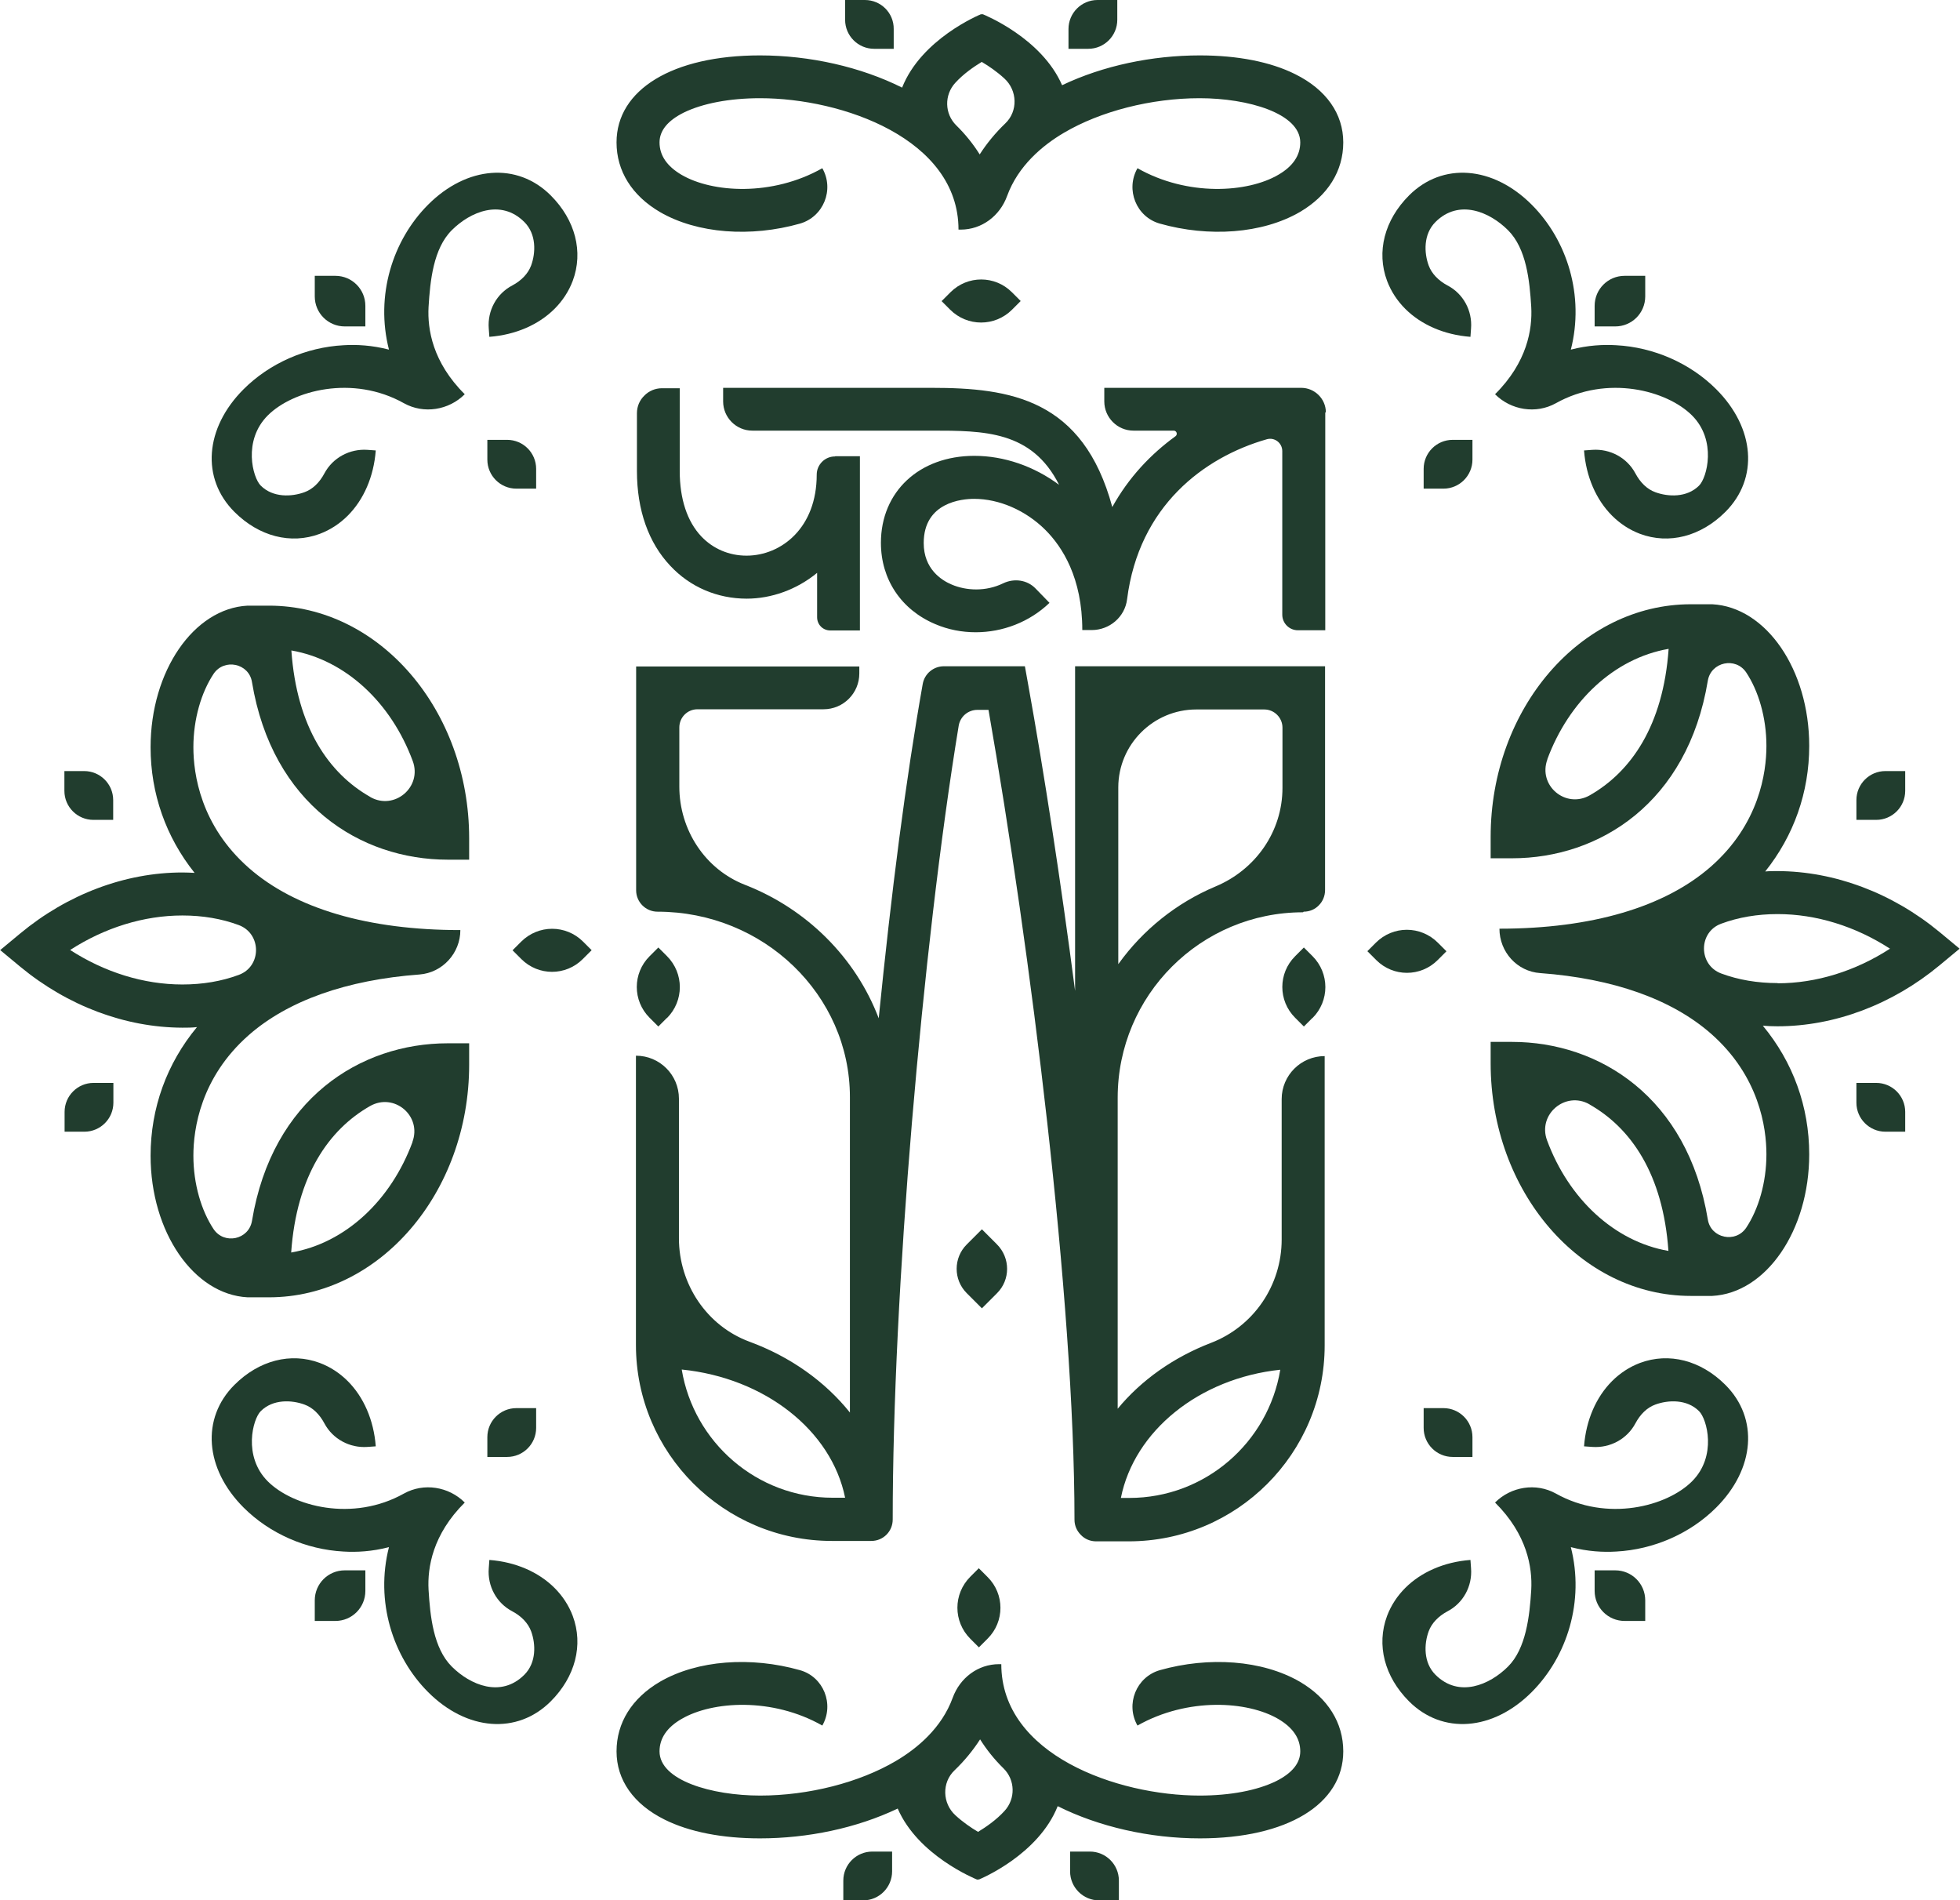
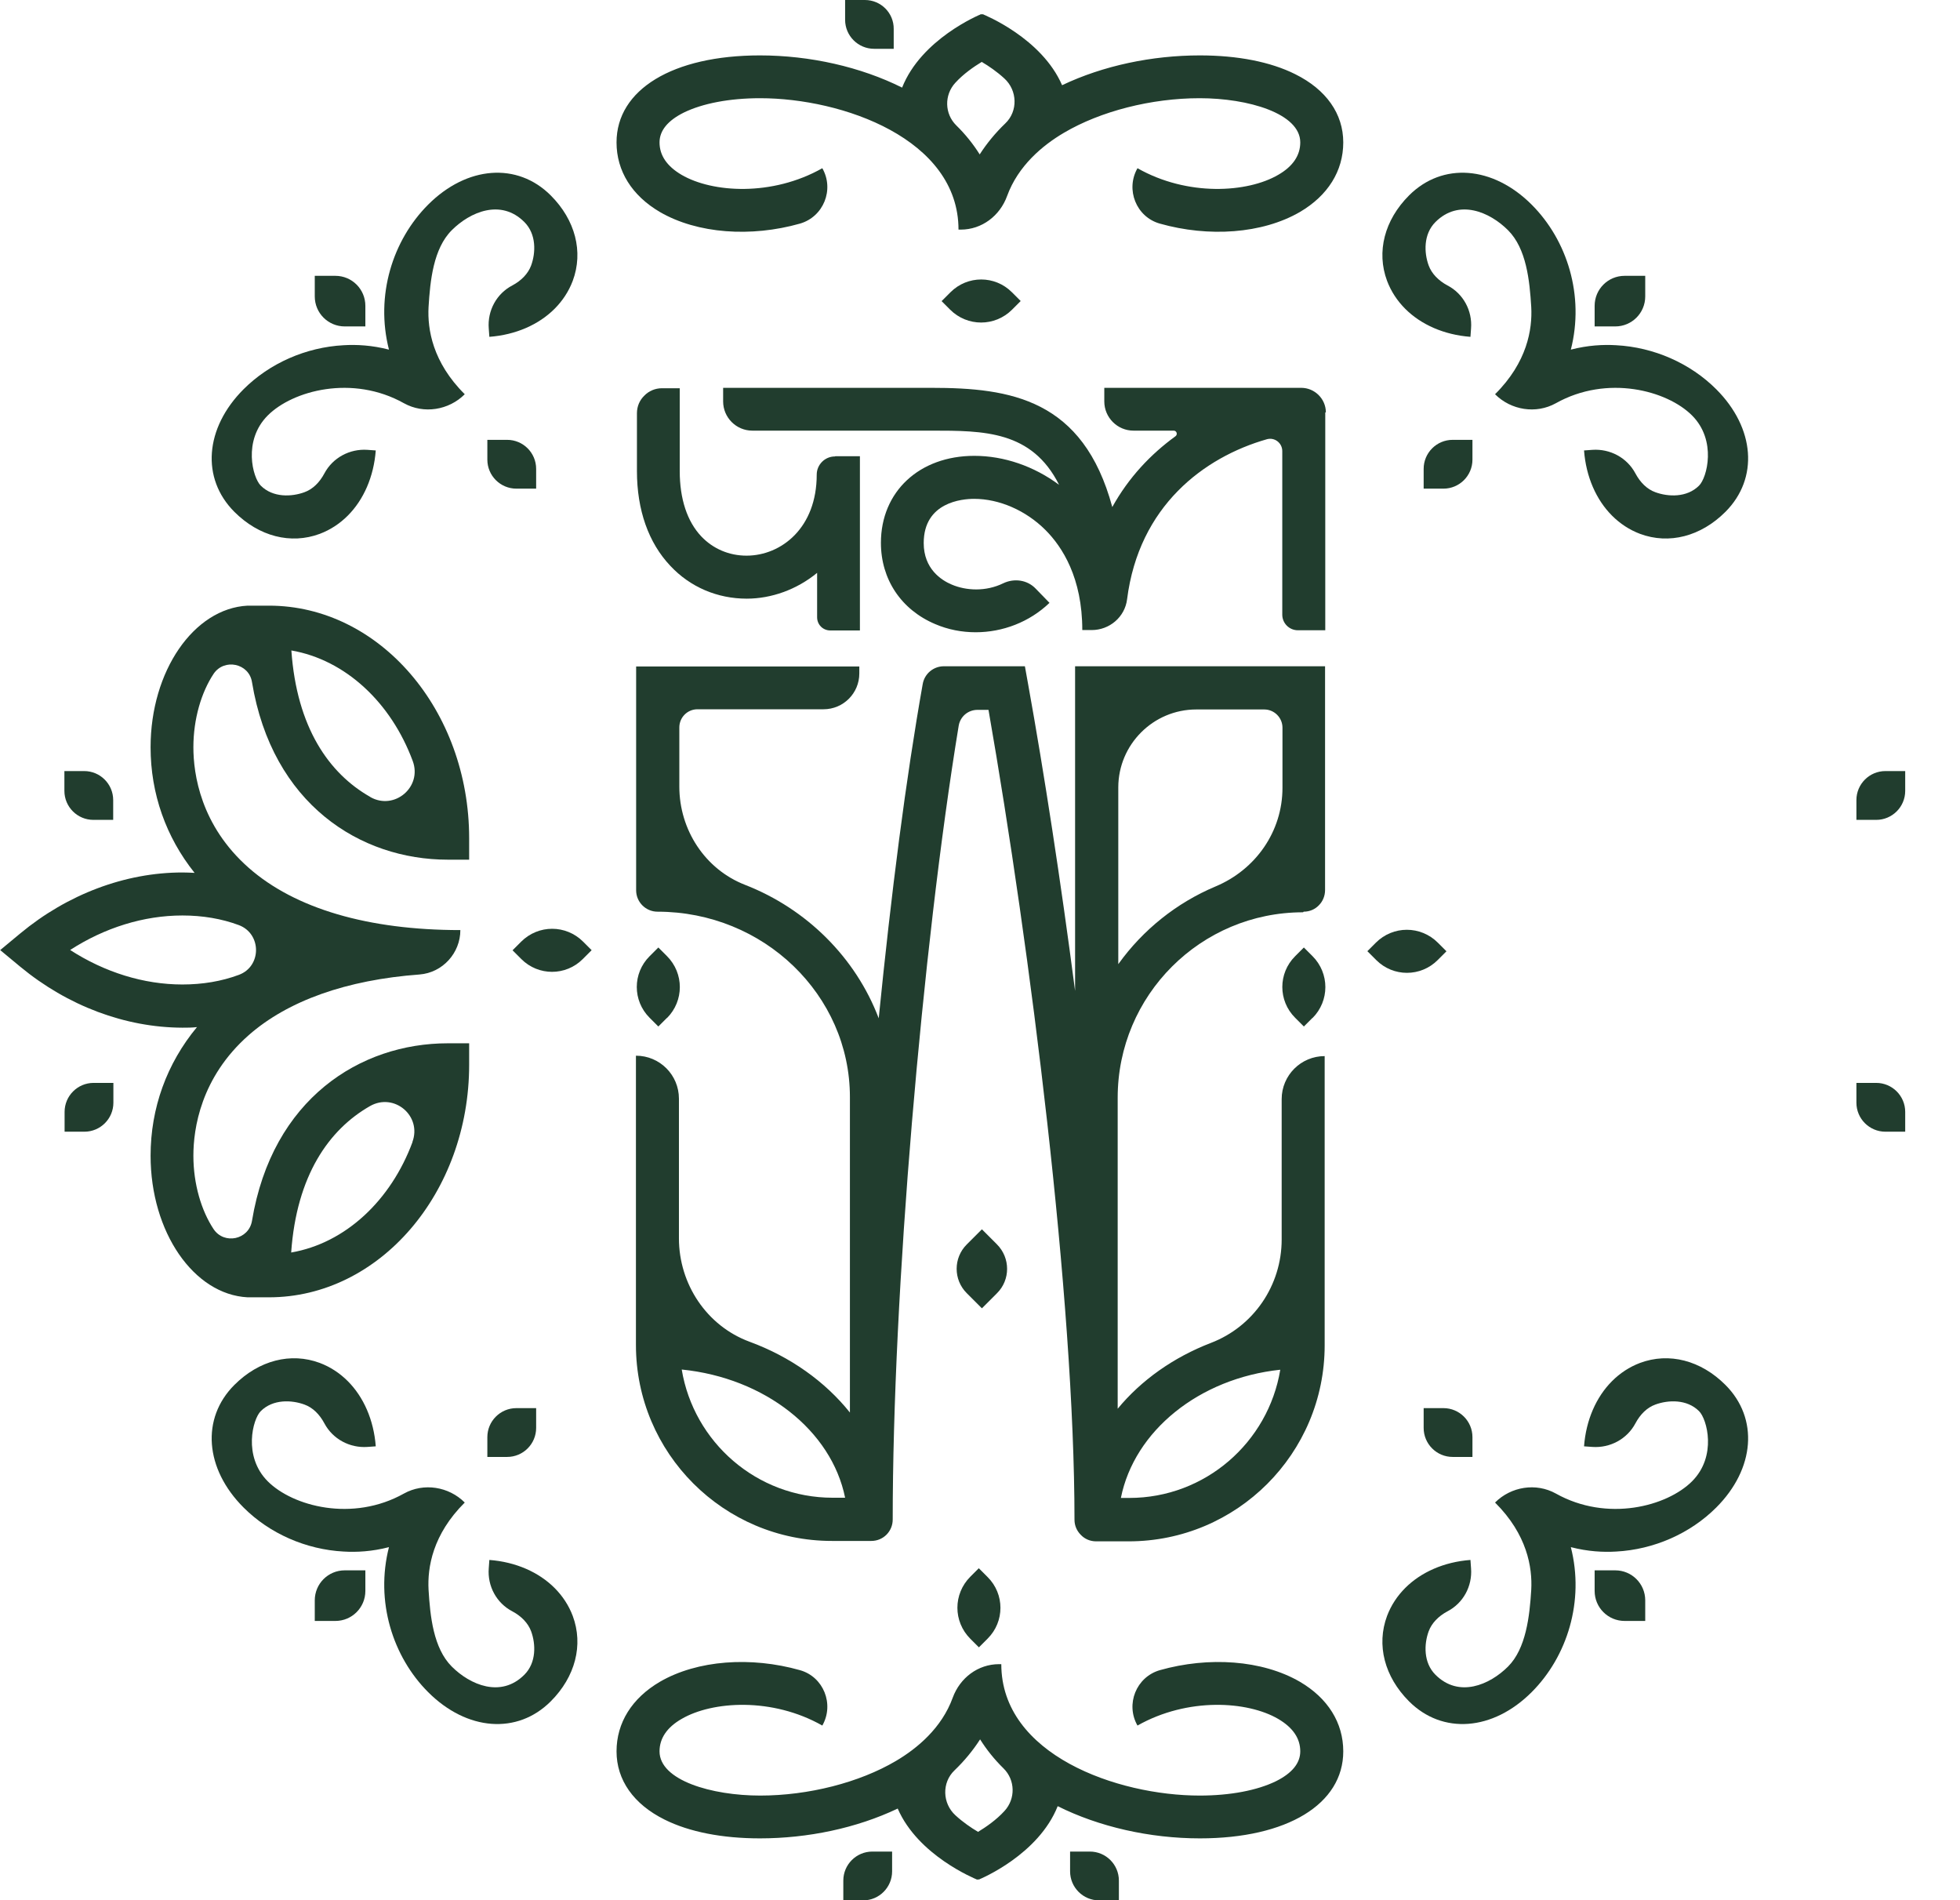
<svg xmlns="http://www.w3.org/2000/svg" id="_Слой_2" data-name="Слой 2" viewBox="0 0 98.01 95.01">
  <defs>
    <style>      .cls-1 {        fill: #213d2e;      }    </style>
  </defs>
  <g id="_Слой_1-2" data-name="Слой 1">
    <g>
      <g>
        <path class="cls-1" d="M65,84.08c-1.88-1.09-4.56-1.27-7-.58-1.18.34-1.73,1.7-1.12,2.77h0c2.51-1.42,5.5-1.23,7.04-.33.73.43,1.1.97,1.1,1.62,0,.59-.41,1.09-1.21,1.49-.94.46-2.29.72-3.82.72-4.12,0-9.92-2.04-9.92-6.57h-.11c-1.06,0-1.96.69-2.32,1.68-.55,1.51-1.77,2.53-2.84,3.16-1.83,1.08-4.37,1.73-6.79,1.73s-5.03-.76-5.03-2.21c0-.65.37-1.2,1.1-1.62,1.54-.9,4.54-1.09,7.04.33h0c.61-1.07.06-2.44-1.12-2.77-2.44-.69-5.12-.51-7,.58-1.4.82-2.17,2.05-2.17,3.48s.85,2.64,2.4,3.41c1.24.62,2.89.94,4.77.94,2.39,0,4.83-.51,6.89-1.49,1.02,2.35,3.85,3.5,3.99,3.56l.02-.04.02.04c.15-.06,3.01-1.26,3.97-3.68,2.06,1.03,4.6,1.61,7.11,1.61,4.36,0,7.17-1.71,7.17-4.35,0-1.43-.77-2.66-2.17-3.48ZM48.9,91.58c-.34-.2-.75-.48-1.12-.82-.66-.6-.69-1.64-.05-2.25.49-.47.92-.99,1.28-1.55.32.51.71,1,1.17,1.45.59.58.61,1.52.05,2.13-.41.45-.92.8-1.33,1.05Z" />
        <path class="cls-1" d="M4.67,40.99h.99s0-.99,0-.99c0-.8-.65-1.45-1.45-1.45h-.99s0,.99,0,.99c0,.8.65,1.45,1.45,1.45Z" />
        <path class="cls-1" d="M5.67,55.13v-.99h-.99c-.8,0-1.45.65-1.45,1.45v.99h.99c.8,0,1.45-.65,1.45-1.45Z" />
        <path class="cls-1" d="M93.82,40.99h-.99s0-.99,0-.99c0-.8.65-1.45,1.45-1.45h.99s0,.99,0,.99c0,.8-.65,1.45-1.45,1.45Z" />
        <path class="cls-1" d="M92.83,55.13v-.99h.99c.8,0,1.45.65,1.45,1.45v.99h-.99c-.8,0-1.45-.65-1.45-1.45Z" />
-         <path class="cls-1" d="M53.43,1.45v.99s.99,0,.99,0c.8,0,1.45-.65,1.45-1.45V0s-.99,0-.99,0c-.8,0-1.45.65-1.45,1.45Z" />
        <path class="cls-1" d="M43.7,2.44h.99v-.99C44.7.65,44.05,0,43.25,0h-.99s0,.99,0,.99c0,.8.65,1.45,1.45,1.45Z" />
        <path class="cls-1" d="M53.51,93.56v-.99s.99,0,.99,0c.8,0,1.45.65,1.45,1.45v.99s-.99,0-.99,0c-.8,0-1.45-.65-1.45-1.45Z" />
        <path class="cls-1" d="M43.62,92.57h.99v.99c0,.8-.65,1.45-1.45,1.45h-.99v-.99c0-.8.65-1.45,1.45-1.45Z" />
        <path class="cls-1" d="M23.46,53.23v-1.07h-1.07c-4.37,0-8.78,2.77-9.79,8.88-.16.94-1.39,1.2-1.92.41-.61-.92-1.01-2.25-1.01-3.67,0-1.34.36-3.91,2.77-6.03,1.96-1.72,4.89-2.76,8.54-3.03,1.15-.09,2.04-1.07,2.04-2.22h0c-4.61,0-8.26-1.07-10.58-3.11-2.41-2.12-2.77-4.69-2.77-6.03,0-1.42.4-2.75,1.01-3.67.53-.79,1.77-.53,1.92.41,1.01,6.11,5.42,8.88,9.79,8.88h1.07v-1.07c0-6.41-4.49-11.63-10.01-11.63h-1.07c-2.69.14-4.85,3.27-4.85,7.08,0,2.32.77,4.49,2.2,6.28-.2-.01-.41-.02-.61-.02-2.86,0-5.75,1.09-8.11,3.05l-1,.83,1,.83c2.37,1.96,5.25,3.04,8.11,3.05.25,0,.49,0,.73-.03-1.51,1.82-2.32,4.05-2.32,6.43,0,3.82,2.16,6.94,4.85,7.08h0s1.07,0,1.07,0c5.52,0,10.01-5.22,10.01-11.63ZM18.51,39.84c-2.06-1.17-3.67-3.47-3.94-7.32,2.71.47,4.99,2.61,6.07,5.53.48,1.3-.92,2.48-2.12,1.8ZM3.5,47.5c1.73-1.12,3.69-1.73,5.62-1.73,1.01,0,1.96.16,2.82.48,1.15.43,1.15,2.07,0,2.49-.86.32-1.81.48-2.82.48-1.93,0-3.89-.61-5.62-1.73ZM20.63,57.09c-1.08,2.92-3.35,5.06-6.07,5.53.27-3.85,1.89-6.15,3.94-7.32,1.21-.69,2.61.49,2.12,1.8Z" />
        <path class="cls-1" d="M48.95,78.41l.44.44c.85.85.85,2.22,0,3.07l-.44.44-.43-.43c-.86-.86-.86-2.24,0-3.1l.43-.43Z" />
        <path class="cls-1" d="M33,10.6c1.88,1.09,4.56,1.27,7,.58,1.18-.34,1.73-1.7,1.12-2.77h0c-2.51,1.42-5.5,1.23-7.04.33-.73-.43-1.1-.97-1.1-1.62,0-.59.41-1.09,1.21-1.49.94-.46,2.29-.72,3.82-.72,4.12,0,9.92,2.04,9.92,6.57h.11c1.06,0,1.96-.69,2.32-1.68.55-1.51,1.77-2.53,2.84-3.16,1.83-1.08,4.37-1.73,6.79-1.73s5.03.76,5.03,2.21c0,.65-.37,1.2-1.1,1.62-1.54.9-4.54,1.09-7.04-.33h0c-.61,1.07-.06,2.44,1.12,2.77,2.44.69,5.12.51,7-.58,1.4-.82,2.17-2.05,2.17-3.48s-.85-2.64-2.4-3.41c-1.24-.62-2.89-.94-4.77-.94-2.39,0-4.83.51-6.89,1.49-1.02-2.35-3.85-3.5-3.99-3.56l-.02.04-.02-.04c-.15.06-3.01,1.26-3.97,3.68-2.06-1.03-4.6-1.61-7.11-1.61-4.36,0-7.17,1.71-7.17,4.35,0,1.43.77,2.66,2.17,3.48ZM49.1,3.1c.34.2.75.48,1.12.82.66.6.69,1.64.05,2.25-.49.47-.92.99-1.28,1.55-.32-.51-.71-1-1.17-1.45-.59-.58-.61-1.52-.05-2.13.41-.45.92-.8,1.33-1.05Z" />
        <path class="cls-1" d="M47.09,15.05l.44-.44c.85-.85,2.22-.85,3.07,0l.44.44-.43.43c-.86.86-2.24.86-3.1,0l-.43-.43Z" />
        <path class="cls-1" d="M29.58,47.51l-.44.44c-.85.85-2.22.85-3.07,0l-.44-.44.43-.43c.86-.86,2.24-.86,3.1,0l.43.43Z" />
-         <path class="cls-1" d="M84.55,64.79h1.07s0,0,0,0c2.69-.14,4.85-3.26,4.85-7.08,0-2.38-.81-4.61-2.32-6.43.24.02.48.03.73.03,2.86,0,5.75-1.09,8.11-3.05l1-.83-1-.83c-2.37-1.96-5.25-3.04-8.11-3.05-.21,0-.41,0-.61.02,1.43-1.79,2.2-3.96,2.2-6.28,0-3.82-2.16-6.94-4.85-7.08h0s-1.07,0-1.07,0c-5.52,0-10.01,5.22-10.01,11.63v1.07s1.07,0,1.07,0c4.37,0,8.78-2.77,9.79-8.88.16-.94,1.39-1.2,1.92-.41.61.92,1.01,2.25,1.01,3.67,0,1.34-.36,3.91-2.77,6.03-2.31,2.03-5.97,3.11-10.58,3.11h0c0,1.16.88,2.14,2.04,2.22,3.65.27,6.58,1.31,8.54,3.03,2.41,2.12,2.77,4.69,2.77,6.03,0,1.42-.4,2.75-1.01,3.67-.53.79-1.77.53-1.92-.41-1.01-6.11-5.42-8.88-9.79-8.88h-1.07s0,1.07,0,1.07c0,6.41,4.49,11.63,10.01,11.63ZM77.37,37.97c1.08-2.92,3.35-5.06,6.07-5.53-.27,3.85-1.89,6.15-3.94,7.32-1.21.69-2.61-.49-2.12-1.8ZM88.89,49.15c-1.01,0-1.96-.16-2.82-.48-1.15-.43-1.15-2.07,0-2.49.86-.32,1.81-.48,2.82-.48,1.93,0,3.89.61,5.62,1.73-1.73,1.12-3.69,1.73-5.62,1.73ZM79.49,55.22c2.06,1.17,3.67,3.47,3.94,7.32-2.71-.47-4.99-2.61-6.07-5.53-.48-1.3.92-2.48,2.12-1.8Z" />
        <path class="cls-1" d="M68.38,47.56l.44.44c.85.85,2.22.85,3.07,0l.44-.44-.43-.43c-.86-.86-2.24-.86-3.1,0l-.43.43Z" />
        <g>
          <path class="cls-1" d="M71.19,23.44v.99h.99c.8,0,1.45-.65,1.45-1.45v-.99h-.99c-.8,0-1.45.65-1.45,1.45Z" />
          <path class="cls-1" d="M79.74,15.29v1.03s1.03,0,1.03,0c.83,0,1.5-.67,1.5-1.5v-1.03s-1.03,0-1.03,0c-.83,0-1.5.67-1.5,1.5Z" />
          <path class="cls-1" d="M85.82,19.46c-1.3-1.3-3.12-2.1-5-2.2-.65-.04-1.42,0-2.27.22.69-2.7-.18-5.47-1.96-7.25-1.94-1.94-4.46-2.13-6.13-.46-1.23,1.23-1.64,2.82-1.1,4.27.2.53.51,1,.91,1.4.79.79,1.94,1.3,3.26,1.4l.03-.42c.07-.89-.39-1.74-1.18-2.15-.45-.24-.79-.59-.94-1-.23-.63-.27-1.56.34-2.17,1.17-1.17,2.71-.51,3.63.41s1.08,2.52,1.16,3.84c.06,1.11-.2,2.76-1.81,4.36h0c.8.8,2.05,1,3.04.45,2.57-1.44,5.56-.64,6.81.61s.75,3.12.35,3.51c-.61.61-1.55.56-2.18.33-.42-.15-.76-.49-1-.94-.42-.79-1.27-1.24-2.15-1.18l-.42.03c.1,1.32.61,2.47,1.4,3.26.4.4.87.71,1.4.91,1.45.54,3.04.13,4.27-1.1,1.67-1.67,1.48-4.19-.46-6.13Z" />
        </g>
        <g>
          <path class="cls-1" d="M26.81,23.44v.99h-.99c-.8,0-1.45-.65-1.45-1.45v-.99h.99c.8,0,1.45.65,1.45,1.45Z" />
          <path class="cls-1" d="M18.27,15.29v1.03s-1.03,0-1.03,0c-.83,0-1.5-.67-1.5-1.5v-1.03s1.03,0,1.03,0c.83,0,1.5.67,1.5,1.5Z" />
          <path class="cls-1" d="M12.18,19.46c1.3-1.3,3.12-2.1,5-2.2.65-.04,1.42,0,2.27.22-.69-2.7.18-5.47,1.96-7.25,1.94-1.94,4.46-2.13,6.13-.46,1.23,1.23,1.64,2.82,1.1,4.27-.2.53-.51,1-.91,1.4-.79.79-1.94,1.3-3.26,1.4l-.03-.42c-.07-.89.39-1.74,1.18-2.15.45-.24.79-.59.94-1,.23-.63.27-1.56-.34-2.17-1.17-1.17-2.71-.51-3.63.41s-1.08,2.52-1.16,3.84c-.06,1.11.2,2.76,1.81,4.36h0c-.8.8-2.05,1-3.04.45-2.57-1.44-5.56-.64-6.81.61-1.26,1.26-.75,3.12-.35,3.51.61.61,1.55.56,2.18.33.42-.15.76-.49,1-.94.42-.79,1.27-1.24,2.15-1.18l.42.03c-.1,1.32-.61,2.47-1.4,3.26-.4.4-.87.71-1.4.91-1.45.54-3.04.13-4.27-1.1-1.67-1.67-1.48-4.19.46-6.13Z" />
        </g>
        <g>
          <path class="cls-1" d="M71.19,71.39v-.99h.99c.8,0,1.45.65,1.45,1.45v.99h-.99c-.8,0-1.45-.65-1.45-1.45Z" />
          <path class="cls-1" d="M79.74,79.54v-1.03s1.03,0,1.03,0c.83,0,1.5.67,1.5,1.5v1.03s-1.03,0-1.03,0c-.83,0-1.5-.67-1.5-1.5Z" />
          <path class="cls-1" d="M85.82,75.37c-1.3,1.3-3.12,2.1-5,2.2-.65.04-1.42,0-2.27-.22.69,2.7-.18,5.47-1.96,7.25-1.94,1.94-4.46,2.13-6.13.46-1.23-1.23-1.64-2.82-1.1-4.27.2-.53.51-1,.91-1.4.79-.79,1.94-1.3,3.26-1.4l.03.42c.07.89-.39,1.74-1.18,2.15-.45.24-.79.59-.94,1-.23.63-.27,1.56.34,2.17,1.17,1.17,2.71.51,3.63-.41.9-.9,1.08-2.52,1.16-3.84.06-1.11-.2-2.76-1.81-4.36h0c.8-.8,2.05-1,3.04-.45,2.57,1.44,5.56.64,6.81-.61,1.26-1.26.75-3.12.35-3.51-.61-.61-1.55-.56-2.18-.33-.42.15-.76.49-1,.94-.42.79-1.27,1.24-2.15,1.18l-.42-.03c.1-1.32.61-2.47,1.4-3.26.4-.4.87-.71,1.4-.91,1.45-.54,3.04-.13,4.27,1.1,1.67,1.67,1.48,4.19-.46,6.13Z" />
        </g>
        <g>
          <path class="cls-1" d="M26.81,71.39v-.99h-.99c-.8,0-1.45.65-1.45,1.45v.99h.99c.8,0,1.45-.65,1.45-1.45Z" />
          <path class="cls-1" d="M18.27,79.54v-1.03s-1.03,0-1.03,0c-.83,0-1.5.67-1.5,1.5v1.03s1.03,0,1.03,0c.83,0,1.5-.67,1.5-1.5Z" />
          <path class="cls-1" d="M12.18,75.37c1.3,1.3,3.12,2.1,5,2.2.65.04,1.42,0,2.27-.22-.69,2.7.18,5.47,1.96,7.25,1.94,1.94,4.46,2.13,6.13.46,1.23-1.23,1.64-2.82,1.1-4.27-.2-.53-.51-1-.91-1.4-.79-.79-1.94-1.3-3.26-1.4l-.03.42c-.07.89.39,1.74,1.18,2.15.45.24.79.59.94,1,.23.63.27,1.56-.34,2.17-1.17,1.17-2.71.51-3.63-.41s-1.08-2.52-1.16-3.84c-.06-1.11.2-2.76,1.81-4.36h0c-.8-.8-2.05-1-3.04-.45-2.57,1.44-5.56.64-6.81-.61s-.75-3.12-.35-3.51c.61-.61,1.55-.56,2.18-.33.42.15.76.49,1,.94.42.79,1.27,1.24,2.15,1.18l.42-.03c-.1-1.32-.61-2.47-1.4-3.26-.4-.4-.87-.71-1.4-.91-1.45-.54-3.04-.13-4.27,1.1-1.67,1.67-1.48,4.19.46,6.13Z" />
        </g>
      </g>
      <g>
        <path class="cls-1" d="M41.77,22.81h1.23v8.71h-1.48c-.37,0-.66-.29-.66-.66v-2.22c-1.02.84-2.29,1.29-3.52,1.29-1.47,0-2.83-.58-3.82-1.64-1.09-1.15-1.67-2.79-1.67-4.74v-2.89c0-.35.14-.66.37-.88.22-.23.54-.37.88-.37h.89v4.14c0,1.39.37,2.52,1.08,3.27.59.62,1.39.96,2.26.96s1.75-.35,2.41-1.03c.66-.68,1.1-1.69,1.1-3.02,0-.5.41-.91.91-.91Z" />
        <path class="cls-1" d="M66.27,20.62v.92h0v9.97h-1.37c-.43,0-.78-.35-.78-.78v-8.18c0-.4-.38-.7-.77-.59-3.15.9-6.4,3.34-6.99,8-.11.89-.88,1.54-1.77,1.54h-.47c0-2.61-1-4.16-1.84-5-.98-.98-2.31-1.56-3.57-1.56-.59,0-2.52.16-2.52,2.21,0,1.29.88,1.86,1.41,2.08.71.3,1.69.36,2.57-.07.55-.26,1.2-.17,1.62.27l.69.71c-1,.96-2.34,1.47-3.69,1.47-.69,0-1.38-.13-2.03-.41-1.7-.72-2.71-2.24-2.71-4.06,0-2.56,1.92-4.35,4.67-4.35,1.49,0,2.99.52,4.24,1.45-1.36-2.71-3.76-2.71-6.38-2.71h-8.96c-.81,0-1.46-.66-1.46-1.46v-.68h10.42c3.95,0,7.58.56,9.04,5.96.82-1.48,1.92-2.64,3.16-3.54.12-.09.06-.28-.09-.28h-2.01c-.81,0-1.46-.66-1.46-1.46v-.68h9.85c.67,0,1.23.55,1.23,1.23Z" />
        <path class="cls-1" d="M65.19,45.58c.3,0,.57-.12.76-.32.19-.19.31-.46.31-.76v-11.19h-12.5v16.23c-.72-5.51-1.54-10.85-2.35-15.34l-.16-.89h-4.05c-.52,0-.97.37-1.06.89-.41,2.31-.81,4.94-1.18,7.77-.37,2.83-.71,5.85-1.02,8.94-1.15-3.03-3.6-5.47-6.68-6.67-2.01-.78-3.29-2.76-3.29-4.91v-2.96c0-.5.4-.91.91-.91h6.3c.99,0,1.79-.8,1.79-1.79v-.35h-11.16v11.19c0,.59.48,1.07,1.07,1.07,2.65,0,5.06,1.04,6.8,2.72,1.74,1.68,2.82,3.99,2.82,6.55v15.77c-1.24-1.55-2.98-2.79-5.02-3.54-2.14-.79-3.53-2.88-3.53-5.17v-6.98c0-1.19-.96-2.15-2.15-2.15v14.46c0,5.41,4.39,9.8,9.8,9.8h1.97c.6,0,1.07-.48,1.07-1.07,0-5.59.36-12.71.96-19.84.6-7.13,1.42-14.26,2.34-19.85.08-.46.47-.79.94-.79h.55c2.1,12.02,4.3,29.5,4.3,40.49,0,.3.12.56.32.76.19.2.46.32.76.32h1.63c5.41,0,9.8-4.39,9.8-9.8v-14.46c-.59,0-1.13.24-1.52.63-.39.39-.63.93-.63,1.52v7.02c0,2.29-1.4,4.35-3.54,5.17-1.87.72-3.48,1.86-4.66,3.29v-15.55c0-5.12,4.15-9.27,9.27-9.27ZM41.64,74.88c-3.8,0-6.95-2.78-7.55-6.41,4.16.42,7.49,3.05,8.17,6.41h-.63ZM64.02,68.48c-.6,3.63-3.75,6.41-7.55,6.41h-.42c.67-3.35,3.91-5.98,7.97-6.41ZM55.92,48.2v-8.83c0-2.15,1.75-3.9,3.9-3.9h3.4c.5,0,.91.41.91.91v3.01c0,2.18-1.34,4.09-3.35,4.93-1.95.82-3.63,2.17-4.85,3.87Z" />
        <path class="cls-1" d="M49.85,64.66l-.75.75-.76-.76c-.67-.67-.67-1.76,0-2.43l.76-.76.75.75c.68.68.68,1.78,0,2.45Z" />
        <path class="cls-1" d="M33.35,50.89l-.43.43-.44-.44c-.85-.85-.85-2.22,0-3.07l.44-.44.43.43c.86.86.86,2.24,0,3.1Z" />
        <path class="cls-1" d="M65.63,50.89l-.43.43-.44-.44c-.85-.85-.85-2.22,0-3.07l.44-.44.43.43c.86.86.86,2.24,0,3.1Z" />
      </g>
    </g>
  </g>
</svg>